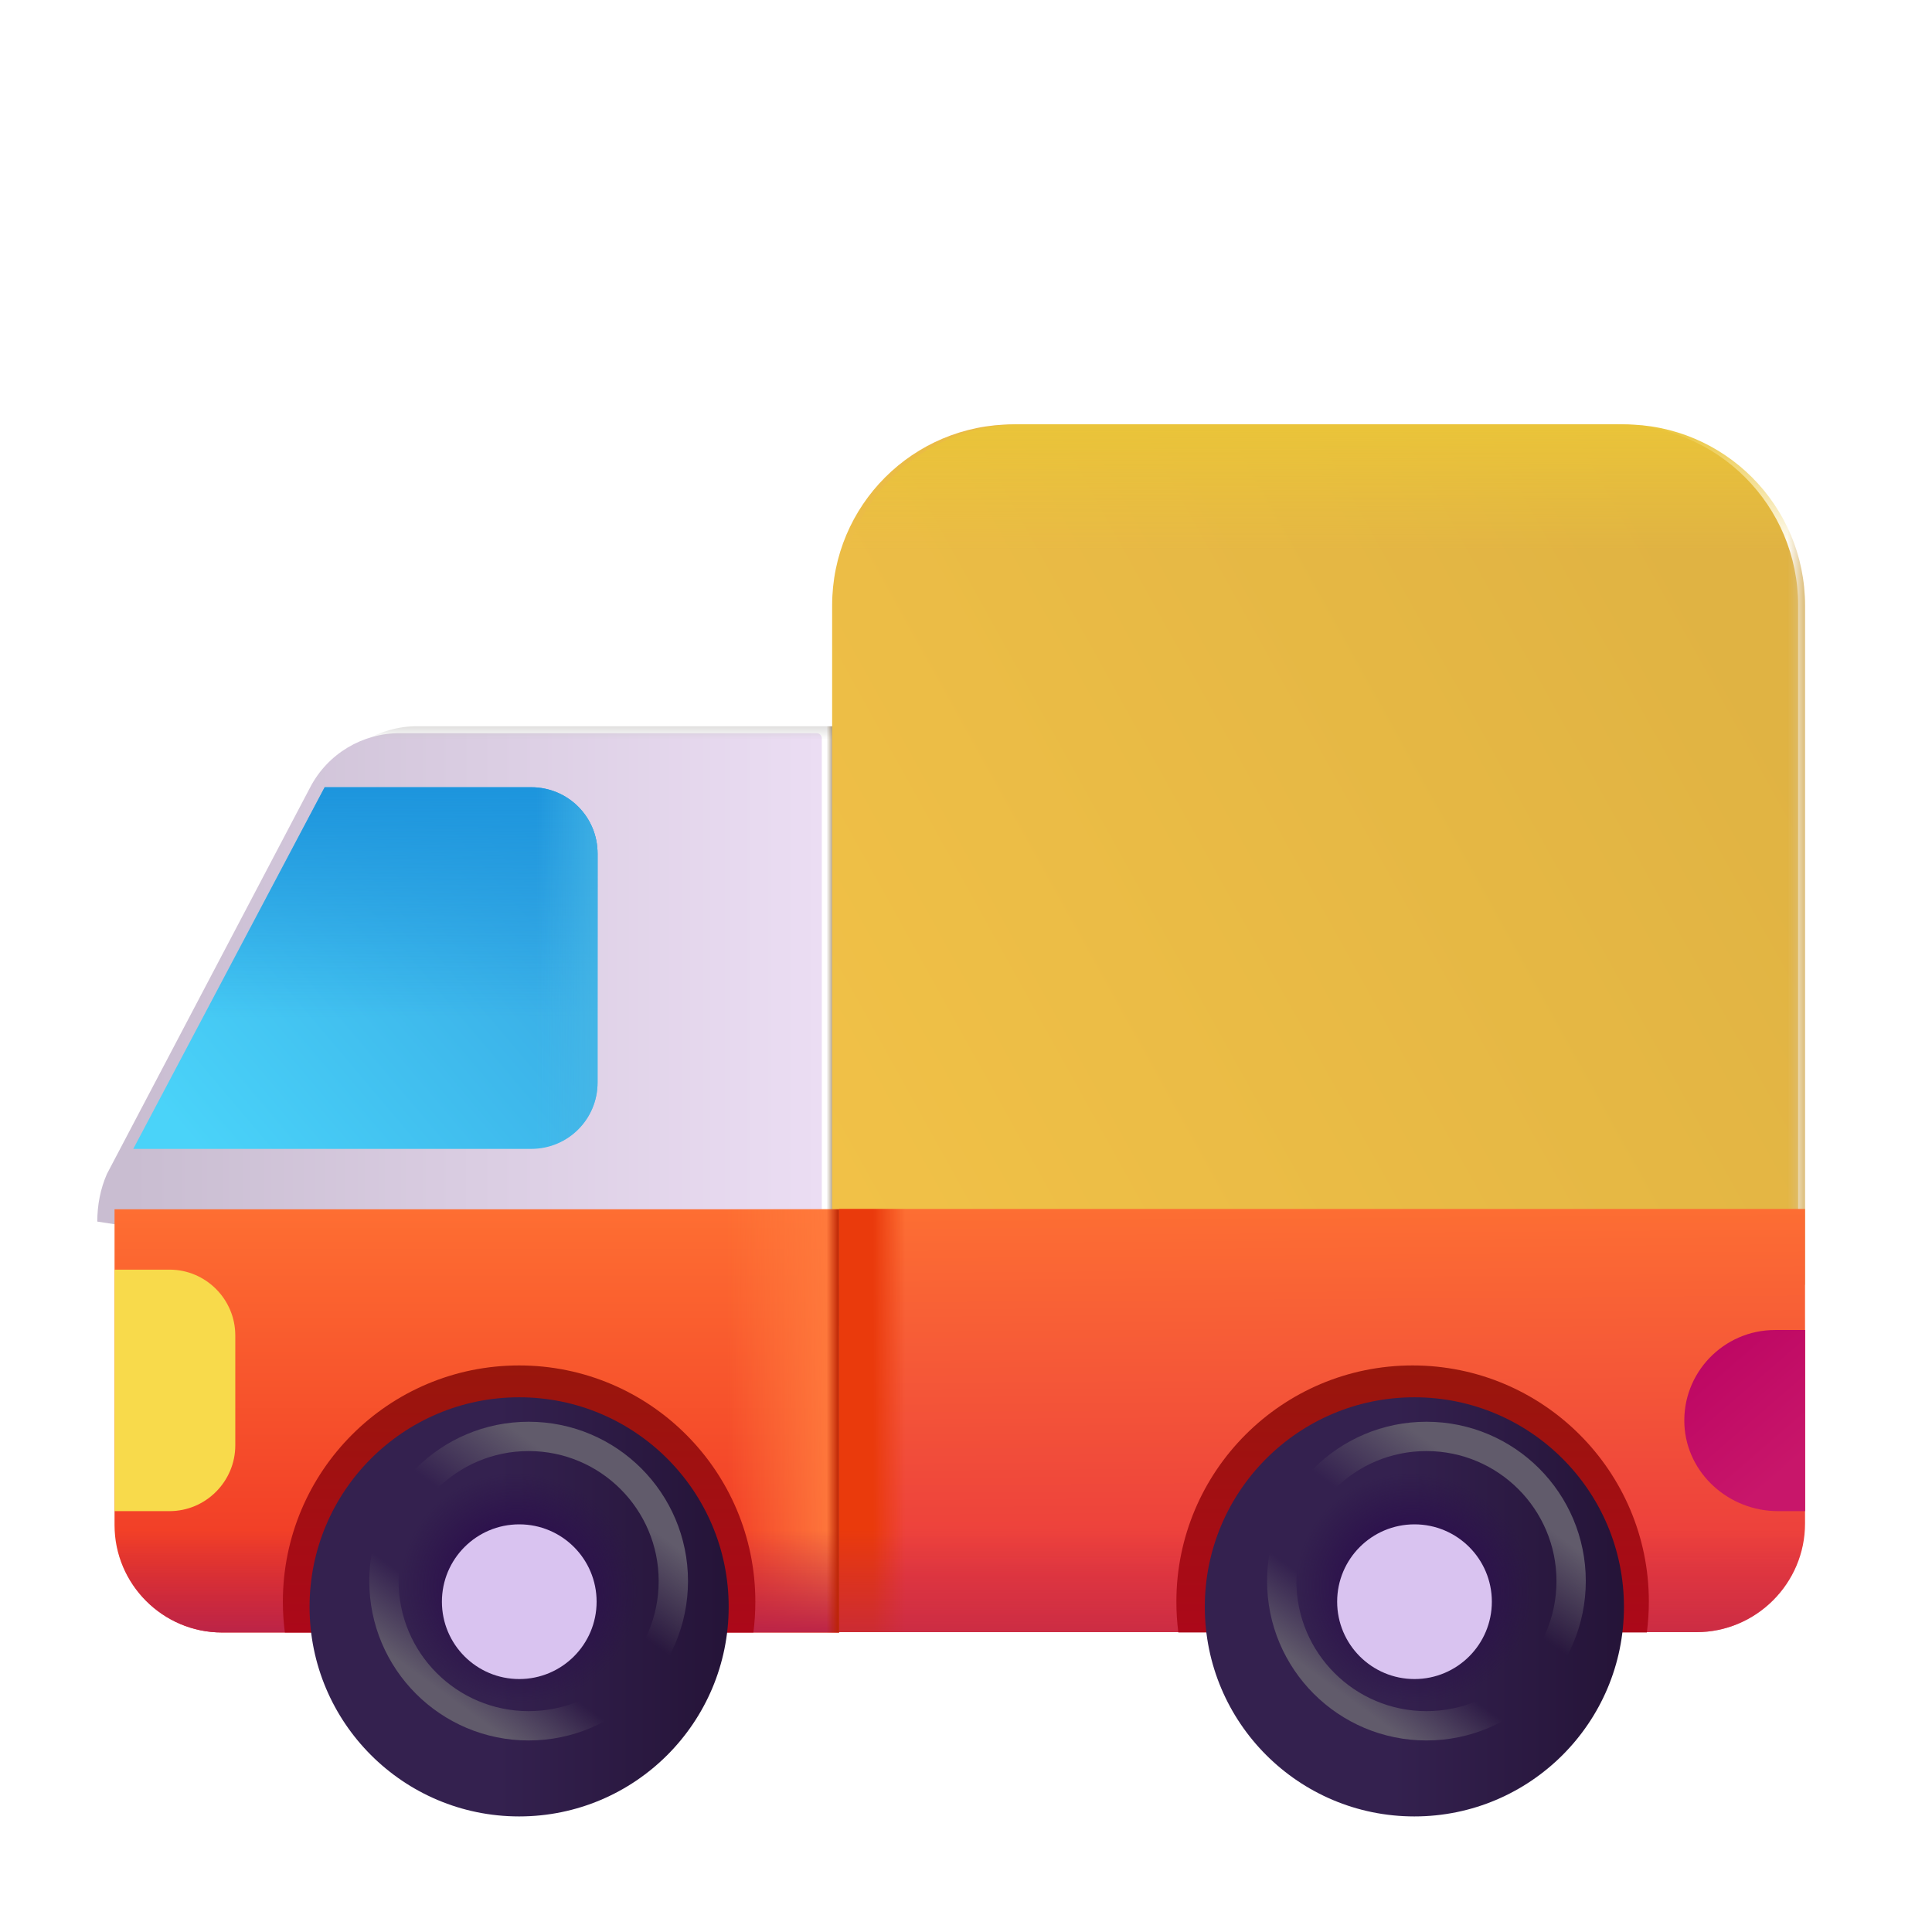
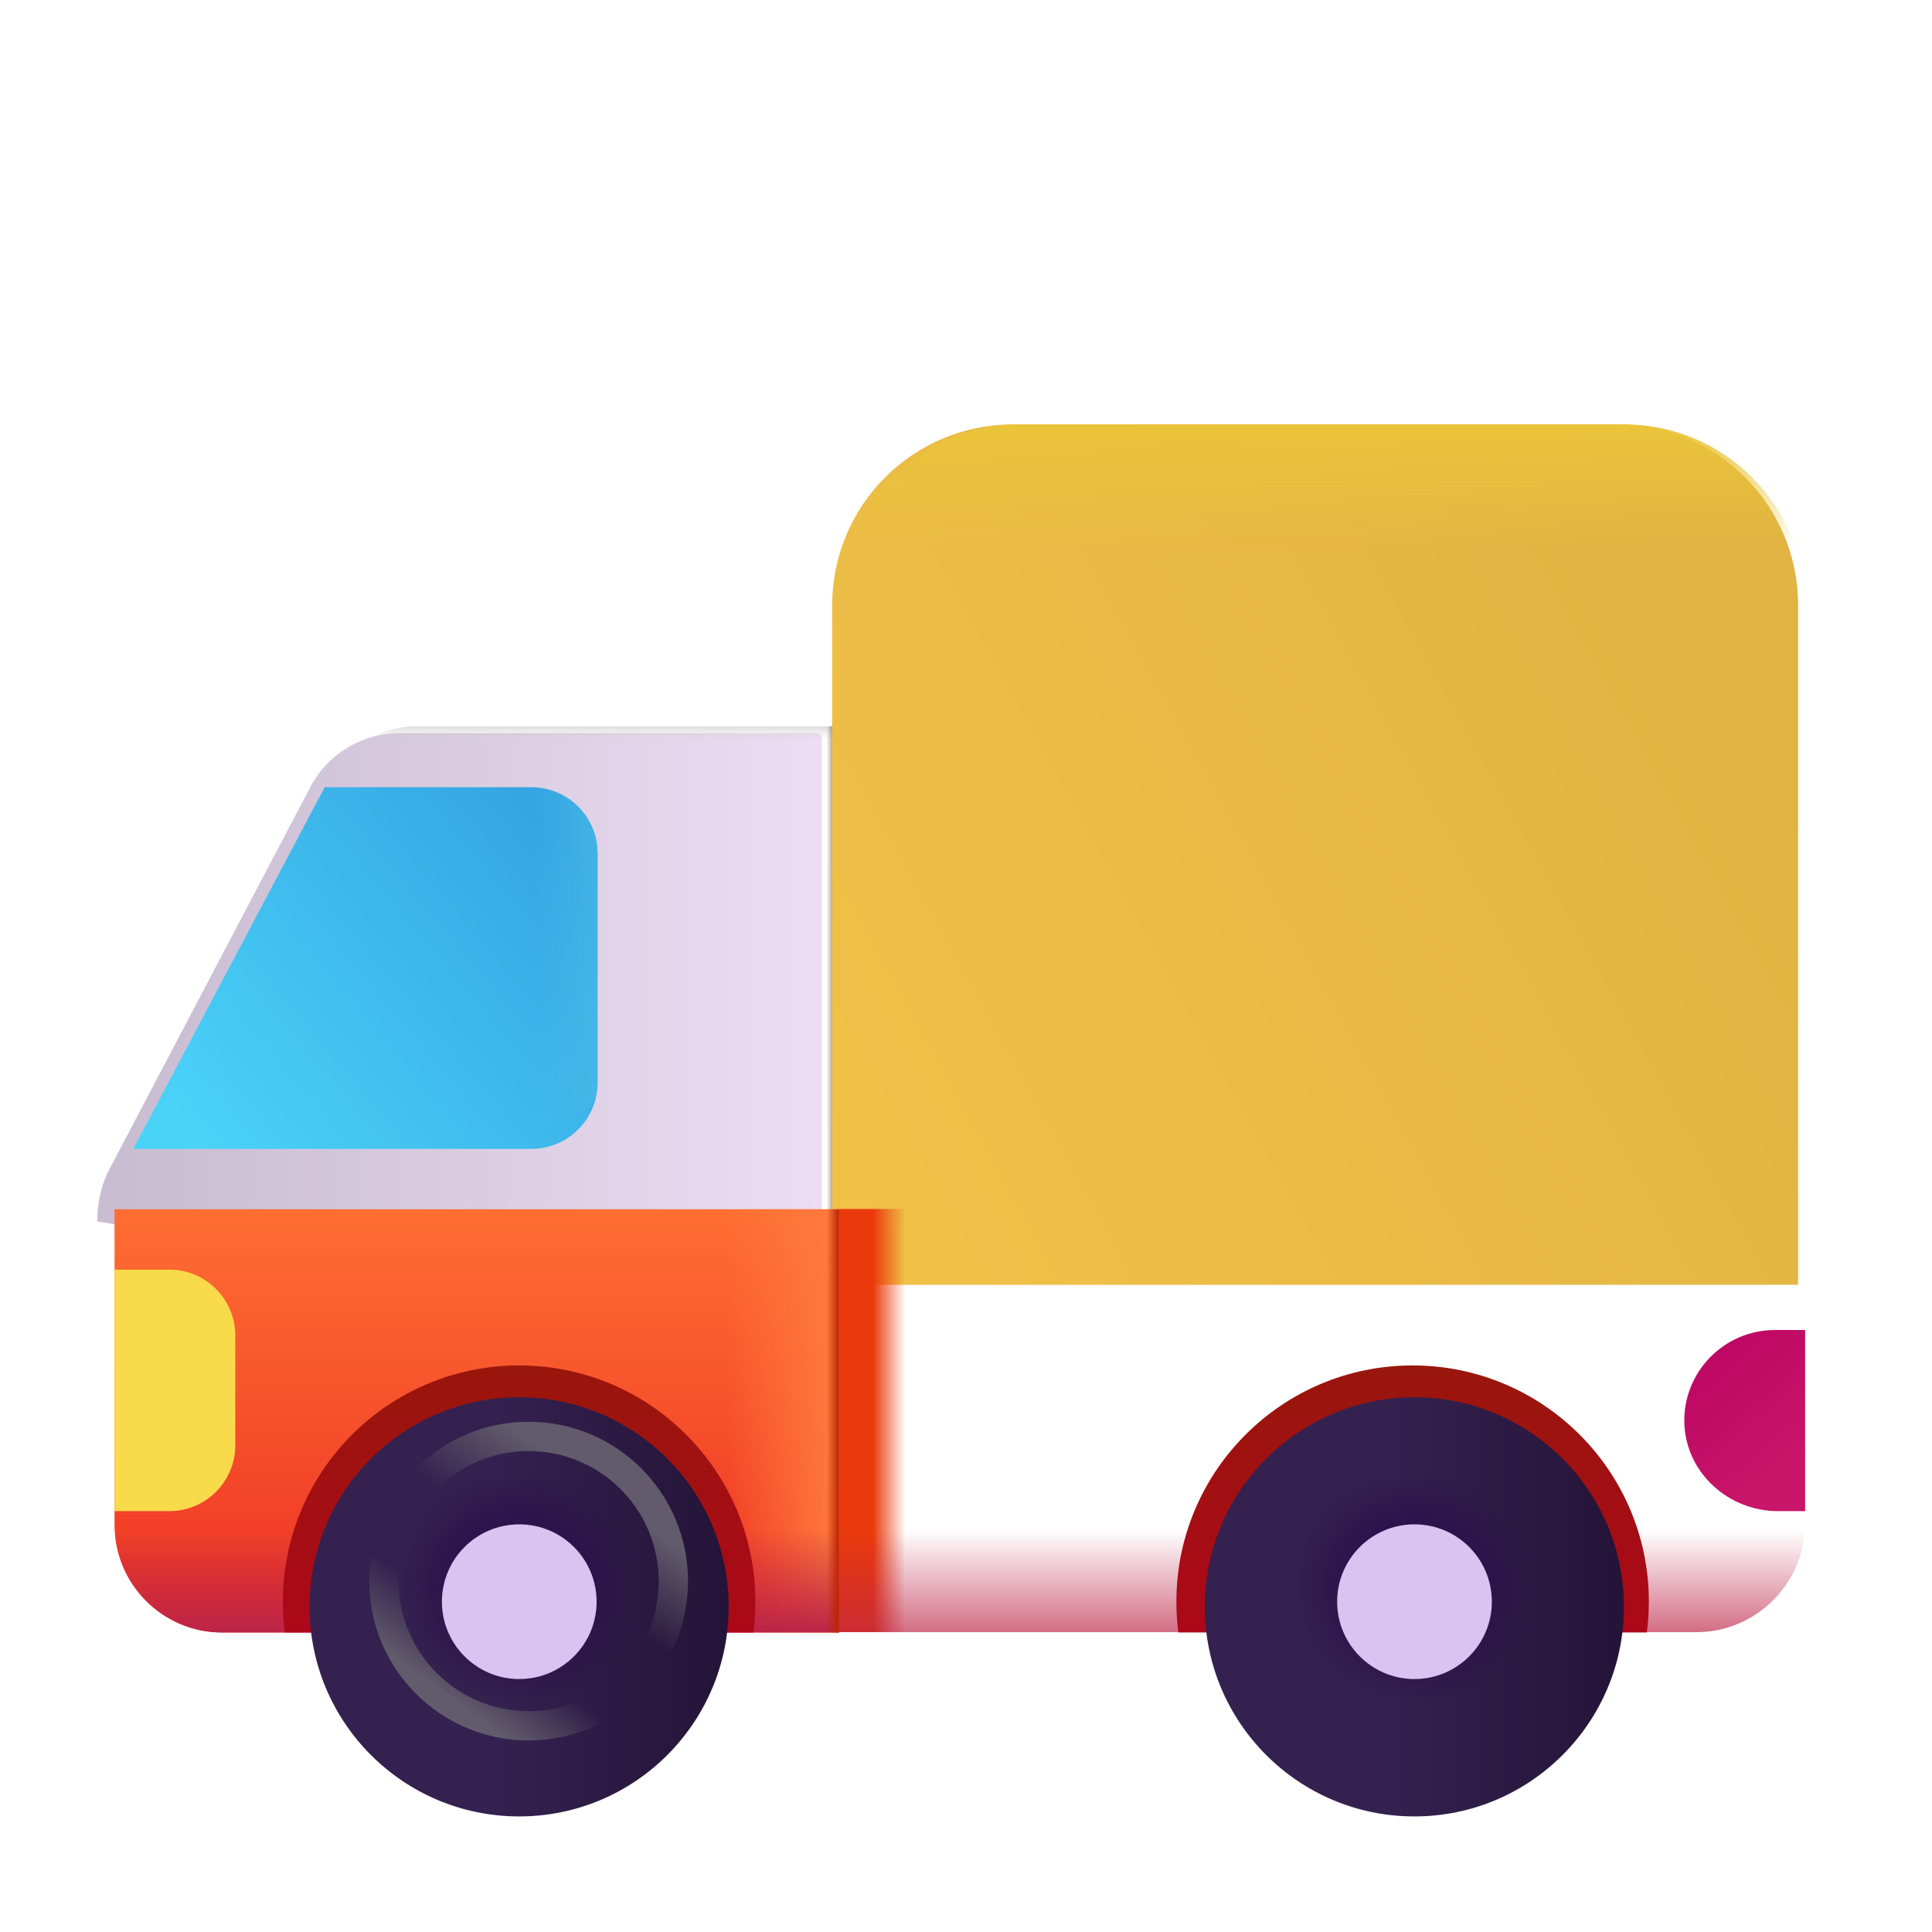
<svg xmlns="http://www.w3.org/2000/svg" width="56" height="56" viewBox="0 0 56 56" fill="none">
  <g filter="url(#filter0_ii_7056_3357)">
    <path d="M3.6 33.826L9.498 22.608C10.005 21.646 11.003 21.051 12.088 21.051H24.17C24.253 21.051 24.32 21.118 24.32 21.201V38.441L3.32 35.208C3.32 34.736 3.408 34.263 3.6 33.826Z" fill="url(#paint0_linear_7056_3357)" />
  </g>
  <path d="M3.6 33.826L9.498 22.608C10.005 21.646 11.003 21.051 12.088 21.051H24.17C24.253 21.051 24.32 21.118 24.32 21.201V38.441L3.32 35.208C3.32 34.736 3.408 34.263 3.6 33.826Z" fill="url(#paint1_linear_7056_3357)" />
  <path d="M3.6 33.826L9.498 22.608C10.005 21.646 11.003 21.051 12.088 21.051H24.17C24.253 21.051 24.32 21.118 24.32 21.201V38.441L3.32 35.208C3.32 34.736 3.408 34.263 3.6 33.826Z" fill="url(#paint2_linear_7056_3357)" />
  <g filter="url(#filter1_ii_7056_3357)">
    <path d="M47.07 12.301H29.57C26.665 12.301 24.32 14.646 24.32 17.551V37.241H52.32V17.551C52.32 14.646 49.975 12.301 47.07 12.301Z" fill="url(#paint3_linear_7056_3357)" />
  </g>
  <path d="M47.07 12.301H29.57C26.665 12.301 24.32 14.646 24.32 17.551V37.241H52.32V17.551C52.32 14.646 49.975 12.301 47.07 12.301Z" fill="url(#paint4_linear_7056_3357)" />
-   <path d="M47.07 12.301H29.57C26.665 12.301 24.32 14.646 24.32 17.551V37.241H52.32V17.551C52.32 14.646 49.975 12.301 47.07 12.301Z" fill="url(#paint5_linear_7056_3357)" />
  <path d="M3.863 33.301H15.396C16.463 33.301 17.321 32.443 17.321 31.376V24.743C17.321 23.676 16.463 22.818 15.396 22.818H9.411L3.863 33.301Z" fill="url(#paint6_linear_7056_3357)" />
-   <path d="M3.863 33.301H15.396C16.463 33.301 17.321 32.443 17.321 31.376V24.743C17.321 23.676 16.463 22.818 15.396 22.818H9.411L3.863 33.301Z" fill="url(#paint7_linear_7056_3357)" />
-   <path d="M3.863 33.301H15.396C16.463 33.301 17.321 32.443 17.321 31.376V24.743C17.321 23.676 16.463 22.818 15.396 22.818H9.411L3.863 33.301Z" fill="url(#paint8_linear_7056_3357)" />
-   <path d="M24.32 47.309V35.042H52.32V44.16C52.32 45.892 50.903 47.309 49.17 47.309H24.32Z" fill="url(#paint9_linear_7056_3357)" />
+   <path d="M3.863 33.301C16.463 33.301 17.321 32.443 17.321 31.376V24.743C17.321 23.676 16.463 22.818 15.396 22.818H9.411L3.863 33.301Z" fill="url(#paint8_linear_7056_3357)" />
  <path d="M24.32 47.309V35.042H52.32V44.16C52.32 45.892 50.903 47.309 49.17 47.309H24.32Z" fill="url(#paint10_linear_7056_3357)" />
  <path d="M24.32 47.309V35.042H52.32V44.16C52.32 45.892 50.903 47.309 49.17 47.309H24.32Z" fill="url(#paint11_linear_7056_3357)" />
  <g filter="url(#filter2_ii_7056_3357)">
    <path d="M40.945 49.051C42.395 49.051 43.57 47.876 43.57 46.426C43.57 44.976 42.395 43.801 40.945 43.801C39.496 43.801 38.32 44.976 38.32 46.426C38.32 47.876 39.496 49.051 40.945 49.051Z" fill="#D9C3F0" />
  </g>
  <path d="M52.323 38.551H51.448C49.961 38.551 48.753 39.793 48.823 41.298C48.893 42.716 50.118 43.801 51.536 43.801H52.323V38.551Z" fill="url(#paint12_linear_7056_3357)" />
  <path d="M24.32 35.051H3.32V44.203C3.32 45.918 4.72 47.318 6.435 47.318H24.32V35.051Z" fill="url(#paint13_linear_7056_3357)" />
  <path d="M24.32 35.051H3.32V44.203C3.32 45.918 4.72 47.318 6.435 47.318H24.32V35.051Z" fill="url(#paint14_linear_7056_3357)" />
  <path d="M24.32 35.051H3.32V44.203C3.32 45.918 4.72 47.318 6.435 47.318H24.32V35.051Z" fill="url(#paint15_linear_7056_3357)" />
  <path d="M24.32 35.051H3.32V44.203C3.32 45.918 4.72 47.318 6.435 47.318H24.32V35.051Z" fill="url(#paint16_linear_7056_3357)" />
  <path fill-rule="evenodd" clip-rule="evenodd" d="M21.837 47.318C21.875 47.026 21.894 46.728 21.894 46.426C21.894 42.644 18.829 39.578 15.047 39.578C11.265 39.578 8.199 42.644 8.199 46.426C8.199 46.728 8.219 47.026 8.257 47.318H21.837Z" fill="url(#paint17_linear_7056_3357)" />
  <path fill-rule="evenodd" clip-rule="evenodd" d="M47.735 47.318C47.773 47.026 47.793 46.728 47.793 46.426C47.793 42.644 44.727 39.578 40.945 39.578C37.163 39.578 34.098 42.644 34.098 46.426C34.098 46.728 34.117 47.026 34.155 47.318H47.735Z" fill="url(#paint18_linear_7056_3357)" />
  <g filter="url(#filter3_ii_7056_3357)">
    <path d="M40.996 52.5C44.351 52.5 47.071 49.78 47.071 46.425C47.071 43.071 44.351 40.351 40.996 40.351C37.642 40.351 34.922 43.071 34.922 46.425C34.922 49.78 37.642 52.5 40.996 52.5Z" fill="url(#paint19_linear_7056_3357)" />
    <path d="M40.996 52.5C44.351 52.5 47.071 49.78 47.071 46.425C47.071 43.071 44.351 40.351 40.996 40.351C37.642 40.351 34.922 43.071 34.922 46.425C34.922 49.78 37.642 52.5 40.996 52.5Z" fill="url(#paint20_radial_7056_3357)" />
  </g>
  <g filter="url(#filter4_ii_7056_3357)">
    <path d="M41 48.668C42.238 48.668 43.242 47.664 43.242 46.426C43.242 45.187 42.238 44.184 41 44.184C39.762 44.184 38.758 45.187 38.758 46.426C38.758 47.664 39.762 48.668 41 48.668Z" fill="#D9C3F0" />
  </g>
  <path d="M4.913 43.801H3.32V36.801H4.913C5.963 36.801 6.82 37.658 6.82 38.708V41.893C6.82 42.943 5.963 43.801 4.913 43.801Z" fill="#F8DA4B" />
  <g filter="url(#filter5_ii_7056_3357)">
    <path d="M15.047 52.5C18.402 52.5 21.121 49.78 21.121 46.425C21.121 43.071 18.402 40.351 15.047 40.351C11.692 40.351 8.973 43.071 8.973 46.425C8.973 49.78 11.692 52.5 15.047 52.5Z" fill="url(#paint21_linear_7056_3357)" />
    <path d="M15.047 52.5C18.402 52.5 21.121 49.78 21.121 46.425C21.121 43.071 18.402 40.351 15.047 40.351C11.692 40.351 8.973 43.071 8.973 46.425C8.973 49.78 11.692 52.5 15.047 52.5Z" fill="url(#paint22_radial_7056_3357)" />
  </g>
  <g filter="url(#filter6_ii_7056_3357)">
    <path d="M15.051 48.668C16.289 48.668 17.293 47.664 17.293 46.426C17.293 45.187 16.289 44.184 15.051 44.184C13.812 44.184 12.809 45.187 12.809 46.426C12.809 47.664 13.812 48.668 15.051 48.668Z" fill="#D9C3F0" />
  </g>
  <g filter="url(#filter7_f_7056_3357)">
    <ellipse cx="15.323" cy="45.829" rx="4.194" ry="4.194" stroke="url(#paint23_linear_7056_3357)" stroke-width="0.85" />
  </g>
  <g filter="url(#filter8_f_7056_3357)">
-     <ellipse cx="41.346" cy="45.829" rx="4.194" ry="4.194" stroke="url(#paint24_linear_7056_3357)" stroke-width="0.85" />
-   </g>
+     </g>
  <defs>
    <filter id="filter0_ii_7056_3357" x="2.82" y="21.051" width="22" height="17.591" filterUnits="userSpaceOnUse" color-interpolation-filters="sRGB">
      <feFlood flood-opacity="0" result="BackgroundImageFix" />
      <feBlend mode="normal" in="SourceGraphic" in2="BackgroundImageFix" result="shape" />
      <feColorMatrix in="SourceAlpha" type="matrix" values="0 0 0 0 0 0 0 0 0 0 0 0 0 0 0 0 0 0 127 0" result="hardAlpha" />
      <feOffset dx="-1" dy="0.2" />
      <feGaussianBlur stdDeviation="0.25" />
      <feComposite in2="hardAlpha" operator="arithmetic" k2="-1" k3="1" />
      <feColorMatrix type="matrix" values="0 0 0 0 1 0 0 0 0 0.945 0 0 0 0 0.996 0 0 0 1 0" />
      <feBlend mode="normal" in2="shape" result="effect1_innerShadow_7056_3357" />
      <feColorMatrix in="SourceAlpha" type="matrix" values="0 0 0 0 0 0 0 0 0 0 0 0 0 0 0 0 0 0 127 0" result="hardAlpha" />
      <feOffset dx="0.5" />
      <feGaussianBlur stdDeviation="0.25" />
      <feComposite in2="hardAlpha" operator="arithmetic" k2="-1" k3="1" />
      <feColorMatrix type="matrix" values="0 0 0 0 0.678 0 0 0 0 0.639 0 0 0 0 0.643 0 0 0 1 0" />
      <feBlend mode="normal" in2="effect1_innerShadow_7056_3357" result="effect2_innerShadow_7056_3357" />
    </filter>
    <filter id="filter1_ii_7056_3357" x="23.82" y="12.301" width="29" height="24.94" filterUnits="userSpaceOnUse" color-interpolation-filters="sRGB">
      <feFlood flood-opacity="0" result="BackgroundImageFix" />
      <feBlend mode="normal" in="SourceGraphic" in2="BackgroundImageFix" result="shape" />
      <feColorMatrix in="SourceAlpha" type="matrix" values="0 0 0 0 0 0 0 0 0 0 0 0 0 0 0 0 0 0 127 0" result="hardAlpha" />
      <feOffset dx="0.8" />
      <feGaussianBlur stdDeviation="0.25" />
      <feComposite in2="hardAlpha" operator="arithmetic" k2="-1" k3="1" />
      <feColorMatrix type="matrix" values="0 0 0 0 0.784 0 0 0 0 0.616 0 0 0 0 0.259 0 0 0 1 0" />
      <feBlend mode="normal" in2="shape" result="effect1_innerShadow_7056_3357" />
      <feColorMatrix in="SourceAlpha" type="matrix" values="0 0 0 0 0 0 0 0 0 0 0 0 0 0 0 0 0 0 127 0" result="hardAlpha" />
      <feOffset dx="-1" />
      <feGaussianBlur stdDeviation="0.25" />
      <feComposite in2="hardAlpha" operator="arithmetic" k2="-1" k3="1" />
      <feColorMatrix type="matrix" values="0 0 0 0 0.91 0 0 0 0 0.757 0 0 0 0 0.275 0 0 0 1 0" />
      <feBlend mode="normal" in2="effect1_innerShadow_7056_3357" result="effect2_innerShadow_7056_3357" />
    </filter>
    <filter id="filter2_ii_7056_3357" x="38.27" y="43.751" width="5.35" height="5.35" filterUnits="userSpaceOnUse" color-interpolation-filters="sRGB">
      <feFlood flood-opacity="0" result="BackgroundImageFix" />
      <feBlend mode="normal" in="SourceGraphic" in2="BackgroundImageFix" result="shape" />
      <feColorMatrix in="SourceAlpha" type="matrix" values="0 0 0 0 0 0 0 0 0 0 0 0 0 0 0 0 0 0 127 0" result="hardAlpha" />
      <feOffset dx="0.05" dy="-0.05" />
      <feGaussianBlur stdDeviation="0.05" />
      <feComposite in2="hardAlpha" operator="arithmetic" k2="-1" k3="1" />
      <feColorMatrix type="matrix" values="0 0 0 0 0.478 0 0 0 0 0.365 0 0 0 0 0.584 0 0 0 1 0" />
      <feBlend mode="normal" in2="shape" result="effect1_innerShadow_7056_3357" />
      <feColorMatrix in="SourceAlpha" type="matrix" values="0 0 0 0 0 0 0 0 0 0 0 0 0 0 0 0 0 0 127 0" result="hardAlpha" />
      <feOffset dx="-0.05" dy="0.05" />
      <feGaussianBlur stdDeviation="0.05" />
      <feComposite in2="hardAlpha" operator="arithmetic" k2="-1" k3="1" />
      <feColorMatrix type="matrix" values="0 0 0 0 0.808 0 0 0 0 0.765 0 0 0 0 0.859 0 0 0 1 0" />
      <feBlend mode="normal" in2="effect1_innerShadow_7056_3357" result="effect2_innerShadow_7056_3357" />
    </filter>
    <filter id="filter3_ii_7056_3357" x="34.922" y="40.351" width="12.148" height="12.299" filterUnits="userSpaceOnUse" color-interpolation-filters="sRGB">
      <feFlood flood-opacity="0" result="BackgroundImageFix" />
      <feBlend mode="normal" in="SourceGraphic" in2="BackgroundImageFix" result="shape" />
      <feColorMatrix in="SourceAlpha" type="matrix" values="0 0 0 0 0 0 0 0 0 0 0 0 0 0 0 0 0 0 127 0" result="hardAlpha" />
      <feOffset />
      <feGaussianBlur stdDeviation="0.5" />
      <feComposite in2="hardAlpha" operator="arithmetic" k2="-1" k3="1" />
      <feColorMatrix type="matrix" values="0 0 0 0 0.145 0 0 0 0 0.082 0 0 0 0 0.216 0 0 0 1 0" />
      <feBlend mode="normal" in2="shape" result="effect1_innerShadow_7056_3357" />
      <feColorMatrix in="SourceAlpha" type="matrix" values="0 0 0 0 0 0 0 0 0 0 0 0 0 0 0 0 0 0 127 0" result="hardAlpha" />
      <feOffset dy="0.15" />
      <feGaussianBlur stdDeviation="0.125" />
      <feComposite in2="hardAlpha" operator="arithmetic" k2="-1" k3="1" />
      <feColorMatrix type="matrix" values="0 0 0 0 0.208 0 0 0 0 0.031 0 0 0 0 0.235 0 0 0 1 0" />
      <feBlend mode="normal" in2="effect1_innerShadow_7056_3357" result="effect2_innerShadow_7056_3357" />
    </filter>
    <filter id="filter4_ii_7056_3357" x="38.708" y="44.134" width="4.584" height="4.584" filterUnits="userSpaceOnUse" color-interpolation-filters="sRGB">
      <feFlood flood-opacity="0" result="BackgroundImageFix" />
      <feBlend mode="normal" in="SourceGraphic" in2="BackgroundImageFix" result="shape" />
      <feColorMatrix in="SourceAlpha" type="matrix" values="0 0 0 0 0 0 0 0 0 0 0 0 0 0 0 0 0 0 127 0" result="hardAlpha" />
      <feOffset dx="0.05" dy="-0.05" />
      <feGaussianBlur stdDeviation="0.05" />
      <feComposite in2="hardAlpha" operator="arithmetic" k2="-1" k3="1" />
      <feColorMatrix type="matrix" values="0 0 0 0 0.478 0 0 0 0 0.365 0 0 0 0 0.584 0 0 0 1 0" />
      <feBlend mode="normal" in2="shape" result="effect1_innerShadow_7056_3357" />
      <feColorMatrix in="SourceAlpha" type="matrix" values="0 0 0 0 0 0 0 0 0 0 0 0 0 0 0 0 0 0 127 0" result="hardAlpha" />
      <feOffset dx="-0.05" dy="0.05" />
      <feGaussianBlur stdDeviation="0.05" />
      <feComposite in2="hardAlpha" operator="arithmetic" k2="-1" k3="1" />
      <feColorMatrix type="matrix" values="0 0 0 0 0.808 0 0 0 0 0.765 0 0 0 0 0.859 0 0 0 1 0" />
      <feBlend mode="normal" in2="effect1_innerShadow_7056_3357" result="effect2_innerShadow_7056_3357" />
    </filter>
    <filter id="filter5_ii_7056_3357" x="8.973" y="40.351" width="12.148" height="12.299" filterUnits="userSpaceOnUse" color-interpolation-filters="sRGB">
      <feFlood flood-opacity="0" result="BackgroundImageFix" />
      <feBlend mode="normal" in="SourceGraphic" in2="BackgroundImageFix" result="shape" />
      <feColorMatrix in="SourceAlpha" type="matrix" values="0 0 0 0 0 0 0 0 0 0 0 0 0 0 0 0 0 0 127 0" result="hardAlpha" />
      <feOffset />
      <feGaussianBlur stdDeviation="0.5" />
      <feComposite in2="hardAlpha" operator="arithmetic" k2="-1" k3="1" />
      <feColorMatrix type="matrix" values="0 0 0 0 0.145 0 0 0 0 0.082 0 0 0 0 0.216 0 0 0 1 0" />
      <feBlend mode="normal" in2="shape" result="effect1_innerShadow_7056_3357" />
      <feColorMatrix in="SourceAlpha" type="matrix" values="0 0 0 0 0 0 0 0 0 0 0 0 0 0 0 0 0 0 127 0" result="hardAlpha" />
      <feOffset dy="0.15" />
      <feGaussianBlur stdDeviation="0.125" />
      <feComposite in2="hardAlpha" operator="arithmetic" k2="-1" k3="1" />
      <feColorMatrix type="matrix" values="0 0 0 0 0.208 0 0 0 0 0.031 0 0 0 0 0.235 0 0 0 1 0" />
      <feBlend mode="normal" in2="effect1_innerShadow_7056_3357" result="effect2_innerShadow_7056_3357" />
    </filter>
    <filter id="filter6_ii_7056_3357" x="12.759" y="44.134" width="4.584" height="4.584" filterUnits="userSpaceOnUse" color-interpolation-filters="sRGB">
      <feFlood flood-opacity="0" result="BackgroundImageFix" />
      <feBlend mode="normal" in="SourceGraphic" in2="BackgroundImageFix" result="shape" />
      <feColorMatrix in="SourceAlpha" type="matrix" values="0 0 0 0 0 0 0 0 0 0 0 0 0 0 0 0 0 0 127 0" result="hardAlpha" />
      <feOffset dx="0.05" dy="-0.05" />
      <feGaussianBlur stdDeviation="0.05" />
      <feComposite in2="hardAlpha" operator="arithmetic" k2="-1" k3="1" />
      <feColorMatrix type="matrix" values="0 0 0 0 0.478 0 0 0 0 0.365 0 0 0 0 0.584 0 0 0 1 0" />
      <feBlend mode="normal" in2="shape" result="effect1_innerShadow_7056_3357" />
      <feColorMatrix in="SourceAlpha" type="matrix" values="0 0 0 0 0 0 0 0 0 0 0 0 0 0 0 0 0 0 127 0" result="hardAlpha" />
      <feOffset dx="-0.05" dy="0.05" />
      <feGaussianBlur stdDeviation="0.05" />
      <feComposite in2="hardAlpha" operator="arithmetic" k2="-1" k3="1" />
      <feColorMatrix type="matrix" values="0 0 0 0 0.808 0 0 0 0 0.765 0 0 0 0 0.859 0 0 0 1 0" />
      <feBlend mode="normal" in2="effect1_innerShadow_7056_3357" result="effect2_innerShadow_7056_3357" />
    </filter>
    <filter id="filter7_f_7056_3357" x="9.953" y="40.46" width="10.738" height="10.738" filterUnits="userSpaceOnUse" color-interpolation-filters="sRGB">
      <feFlood flood-opacity="0" result="BackgroundImageFix" />
      <feBlend mode="normal" in="SourceGraphic" in2="BackgroundImageFix" result="shape" />
      <feGaussianBlur stdDeviation="0.375" result="effect1_foregroundBlur_7056_3357" />
    </filter>
    <filter id="filter8_f_7056_3357" x="35.977" y="40.46" width="10.738" height="10.738" filterUnits="userSpaceOnUse" color-interpolation-filters="sRGB">
      <feFlood flood-opacity="0" result="BackgroundImageFix" />
      <feBlend mode="normal" in="SourceGraphic" in2="BackgroundImageFix" result="shape" />
      <feGaussianBlur stdDeviation="0.375" result="effect1_foregroundBlur_7056_3357" />
    </filter>
    <linearGradient id="paint0_linear_7056_3357" x1="4.305" y1="28.129" x2="24.32" y2="28.129" gradientUnits="userSpaceOnUse">
      <stop stop-color="#C9BDD1" />
      <stop offset="1" stop-color="#EBDDF3" />
    </linearGradient>
    <linearGradient id="paint1_linear_7056_3357" x1="14.876" y1="20.764" x2="14.876" y2="22.106" gradientUnits="userSpaceOnUse">
      <stop stop-color="#C8C6C5" />
      <stop offset="0.495" stop-color="#C8C6C5" stop-opacity="0" />
    </linearGradient>
    <linearGradient id="paint2_linear_7056_3357" x1="24.32" y1="27.668" x2="23.96" y2="27.668" gradientUnits="userSpaceOnUse">
      <stop stop-color="#604114" />
      <stop offset="1" stop-color="#604114" stop-opacity="0" />
    </linearGradient>
    <linearGradient id="paint3_linear_7056_3357" x1="25.652" y1="36.796" x2="52.32" y2="22.024" gradientUnits="userSpaceOnUse">
      <stop stop-color="#F1C147" />
      <stop offset="1" stop-color="#E0B343" />
    </linearGradient>
    <linearGradient id="paint4_linear_7056_3357" x1="38.32" y1="12.301" x2="38.32" y2="15.958" gradientUnits="userSpaceOnUse">
      <stop stop-color="#EAC439" />
      <stop offset="1" stop-color="#EAC439" stop-opacity="0" />
    </linearGradient>
    <linearGradient id="paint5_linear_7056_3357" x1="52.32" y1="26.52" x2="51.815" y2="26.52" gradientUnits="userSpaceOnUse">
      <stop stop-color="#DDBE7A" />
      <stop offset="1" stop-color="#DDBE7A" stop-opacity="0" />
    </linearGradient>
    <linearGradient id="paint6_linear_7056_3357" x1="16.336" y1="24.332" x2="5.727" y2="33.301" gradientUnits="userSpaceOnUse">
      <stop stop-color="#35A5E2" />
      <stop offset="1" stop-color="#4AD3F9" />
    </linearGradient>
    <linearGradient id="paint7_linear_7056_3357" x1="10.592" y1="22.818" x2="10.592" y2="29.521" gradientUnits="userSpaceOnUse">
      <stop stop-color="#1D95DD" />
      <stop offset="1" stop-color="#1D95DD" stop-opacity="0" />
    </linearGradient>
    <linearGradient id="paint8_linear_7056_3357" x1="18.044" y1="28.966" x2="15.545" y2="28.966" gradientUnits="userSpaceOnUse">
      <stop stop-color="#48B8E6" />
      <stop offset="1" stop-color="#48B8E6" stop-opacity="0" />
    </linearGradient>
    <linearGradient id="paint9_linear_7056_3357" x1="32.772" y1="35.042" x2="32.852" y2="45.66" gradientUnits="userSpaceOnUse">
      <stop stop-color="#FD6E33" />
      <stop offset="1" stop-color="#EB3C3D" />
    </linearGradient>
    <linearGradient id="paint10_linear_7056_3357" x1="24.32" y1="39.575" x2="26.246" y2="39.575" gradientUnits="userSpaceOnUse">
      <stop offset="0.513" stop-color="#EA3A0C" />
      <stop offset="1" stop-color="#EA3A0C" stop-opacity="0" />
    </linearGradient>
    <linearGradient id="paint11_linear_7056_3357" x1="38.32" y1="48.823" x2="38.32" y2="44.339" gradientUnits="userSpaceOnUse">
      <stop stop-color="#BC2447" />
      <stop offset="1" stop-color="#BC2447" stop-opacity="0" />
    </linearGradient>
    <linearGradient id="paint12_linear_7056_3357" x1="48.82" y1="39.535" x2="51.612" y2="42.762" gradientUnits="userSpaceOnUse">
      <stop stop-color="#BD0663" />
      <stop offset="1" stop-color="#C8166A" />
    </linearGradient>
    <linearGradient id="paint13_linear_7056_3357" x1="13.82" y1="34.285" x2="13.82" y2="47.318" gradientUnits="userSpaceOnUse">
      <stop stop-color="#FF7233" />
      <stop offset="1" stop-color="#EE3124" />
    </linearGradient>
    <linearGradient id="paint14_linear_7056_3357" x1="24.32" y1="41.449" x2="21.094" y2="41.449" gradientUnits="userSpaceOnUse">
      <stop stop-color="#FF7B3D" />
      <stop offset="1" stop-color="#FF7B3D" stop-opacity="0" />
    </linearGradient>
    <linearGradient id="paint15_linear_7056_3357" x1="13.82" y1="47.318" x2="13.82" y2="44.348" gradientUnits="userSpaceOnUse">
      <stop stop-color="#BC2447" />
      <stop offset="1" stop-color="#BC2447" stop-opacity="0" />
    </linearGradient>
    <linearGradient id="paint16_linear_7056_3357" x1="24.32" y1="39.719" x2="23.96" y2="39.719" gradientUnits="userSpaceOnUse">
      <stop stop-color="#BC2303" />
      <stop offset="1" stop-color="#BC2303" stop-opacity="0" />
    </linearGradient>
    <linearGradient id="paint17_linear_7056_3357" x1="15.047" y1="39.578" x2="15.047" y2="47.318" gradientUnits="userSpaceOnUse">
      <stop stop-color="#99160C" />
      <stop offset="1" stop-color="#AC0819" />
    </linearGradient>
    <linearGradient id="paint18_linear_7056_3357" x1="40.945" y1="39.578" x2="40.945" y2="47.318" gradientUnits="userSpaceOnUse">
      <stop stop-color="#99160C" />
      <stop offset="1" stop-color="#AC0819" />
    </linearGradient>
    <linearGradient id="paint19_linear_7056_3357" x1="38.195" y1="44.898" x2="47.319" y2="44.898" gradientUnits="userSpaceOnUse">
      <stop offset="0.239" stop-color="#34214F" />
      <stop offset="1" stop-color="#241337" />
    </linearGradient>
    <radialGradient id="paint20_radial_7056_3357" cx="0" cy="0" r="1" gradientUnits="userSpaceOnUse" gradientTransform="translate(40.996 45.882) rotate(-65.537) scale(3.314 3.462)">
      <stop offset="0.523" stop-color="#2D114D" />
      <stop offset="1" stop-color="#2B1249" stop-opacity="0" />
    </radialGradient>
    <linearGradient id="paint21_linear_7056_3357" x1="12.246" y1="44.898" x2="21.37" y2="44.898" gradientUnits="userSpaceOnUse">
      <stop offset="0.239" stop-color="#34214F" />
      <stop offset="1" stop-color="#241337" />
    </linearGradient>
    <radialGradient id="paint22_radial_7056_3357" cx="0" cy="0" r="1" gradientUnits="userSpaceOnUse" gradientTransform="translate(15.047 45.882) rotate(-65.537) scale(3.314 3.462)">
      <stop offset="0.523" stop-color="#2D114D" />
      <stop offset="1" stop-color="#2B1249" stop-opacity="0" />
    </radialGradient>
    <linearGradient id="paint23_linear_7056_3357" x1="17.608" y1="42.501" x2="12.513" y2="49.537" gradientUnits="userSpaceOnUse">
      <stop offset="0.083" stop-color="#615B6B" />
      <stop offset="0.391" stop-color="#615B6B" stop-opacity="0" />
      <stop offset="0.692" stop-color="#615B6B" stop-opacity="0" />
      <stop offset="0.935" stop-color="#615B6B" />
    </linearGradient>
    <linearGradient id="paint24_linear_7056_3357" x1="43.631" y1="42.501" x2="38.536" y2="49.537" gradientUnits="userSpaceOnUse">
      <stop offset="0.083" stop-color="#615B6B" />
      <stop offset="0.391" stop-color="#615B6B" stop-opacity="0" />
      <stop offset="0.692" stop-color="#615B6B" stop-opacity="0" />
      <stop offset="0.935" stop-color="#615B6B" />
    </linearGradient>
  </defs>
</svg>